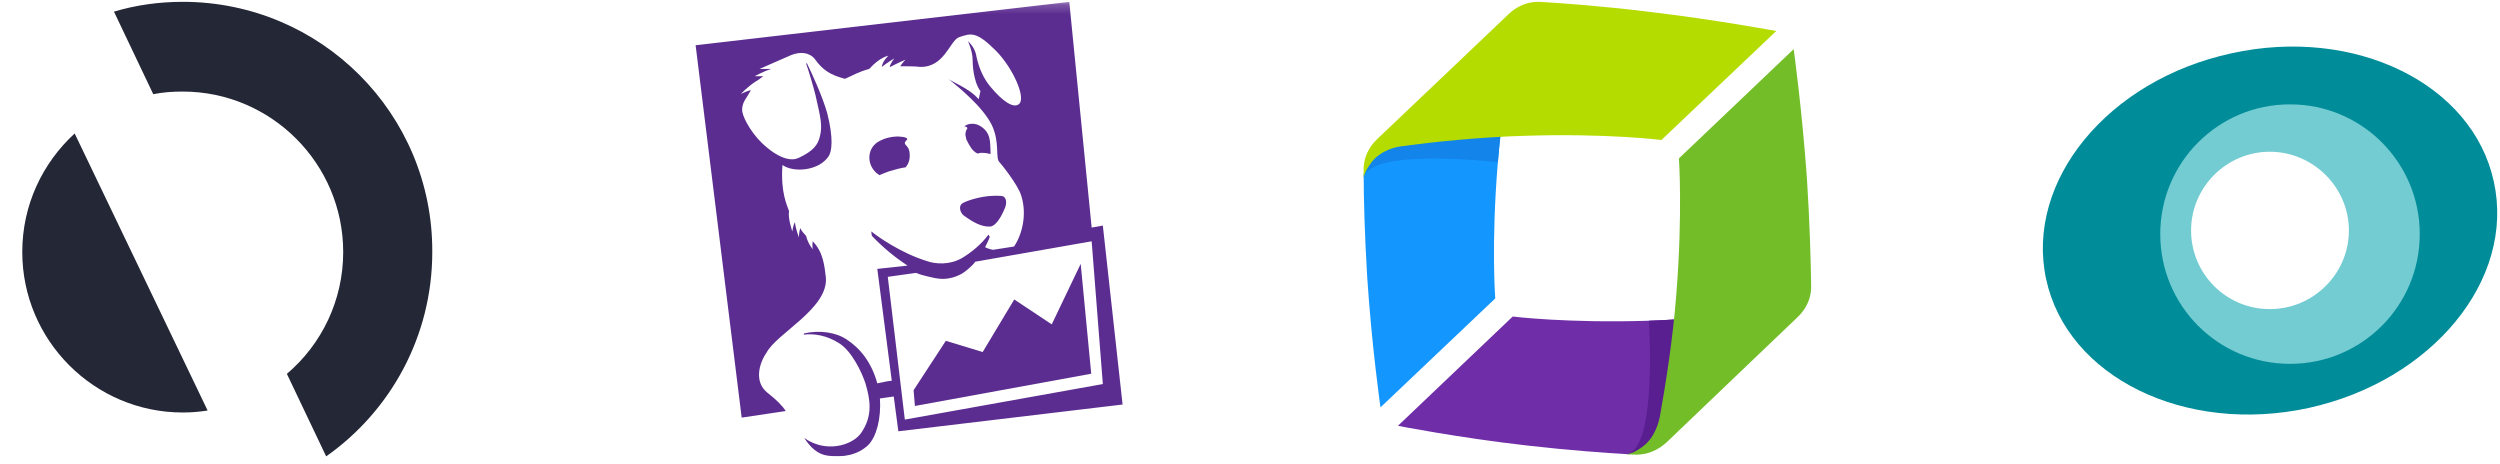
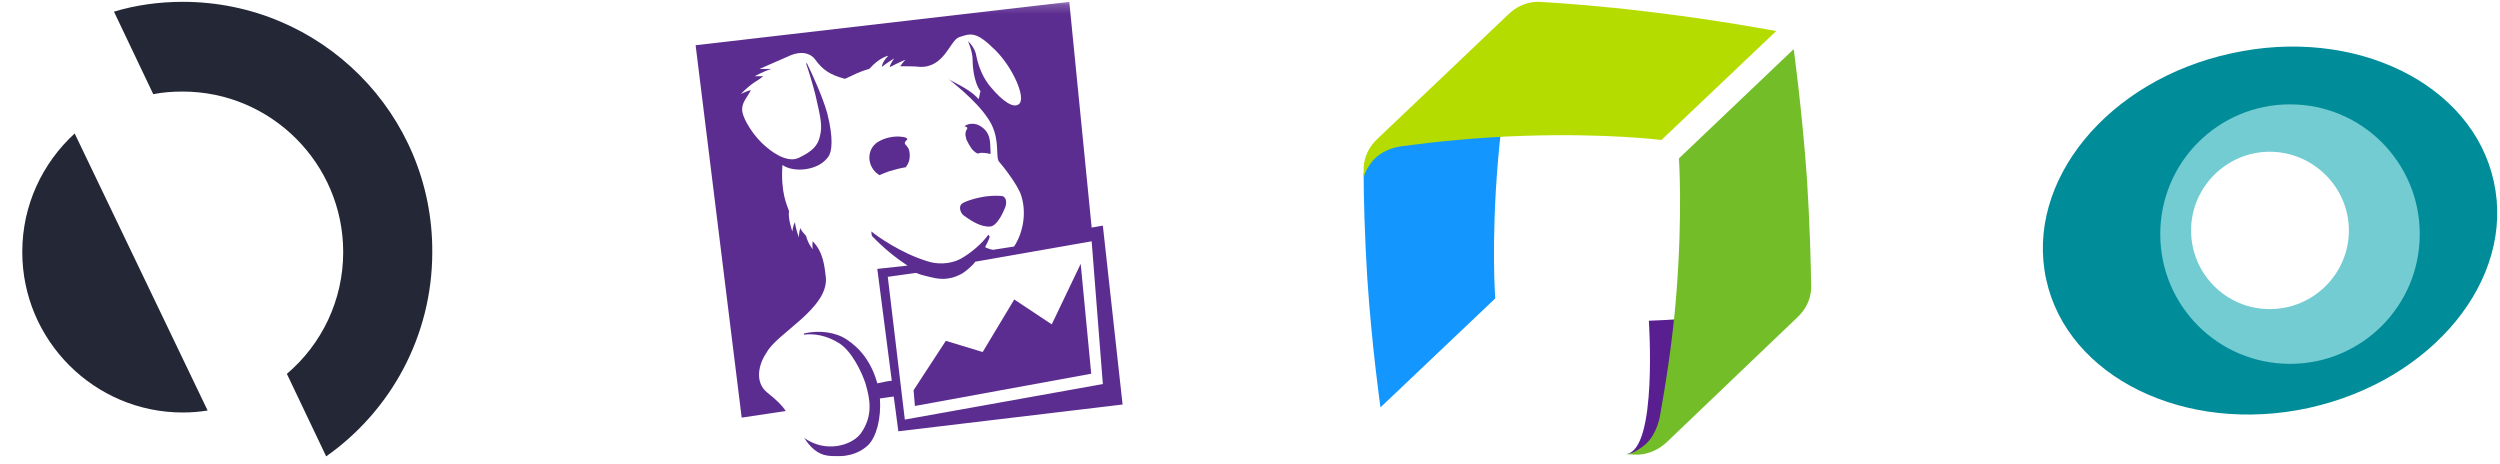
<svg xmlns="http://www.w3.org/2000/svg" width="264" height="49" viewBox="0 0 264 49" fill="none">
  <g clip-path="url(#clip0_263_9604)">
    <path d="M21.925 43.352L7.885 14.095C4.496 17.208 2.352 21.634 2.352 26.614C2.352 35.951 9.96 43.559 19.297 43.559C20.196 43.559 21.026 43.49 21.925 43.352Z" fill="#232736" />
    <path d="M16.184 9.945C17.222 9.738 18.259 9.669 19.297 9.669C28.634 9.669 36.242 17.277 36.242 26.614C36.242 31.732 33.96 36.366 30.294 39.479L34.444 48.193C41.222 43.421 45.648 35.536 45.648 26.614C45.718 12.02 33.891 0.193 19.297 0.193C16.807 0.193 14.317 0.539 12.035 1.231L16.184 9.945Z" fill="#232736" />
  </g>
  <g clip-path="url(#clip1_263_9604)">
    <mask id="mask0_263_9604" style="mask-type:alpha" maskUnits="userSpaceOnUse" x="72" y="0" width="49" height="52">
      <path d="M120.6 0.193H72.075V51.943H120.6V0.193Z" fill="white" />
    </mask>
    <g mask="url(#mask0_263_9604)">
      <path d="M115.279 25.481L116.46 40.556L95.55 44.308L93.75 29.233L96.737 28.816C97.223 29.025 97.571 29.094 98.127 29.233C99.03 29.442 100.073 29.719 101.6 28.886C101.947 28.678 102.711 28.052 102.989 27.636L115.279 25.481ZM82.974 43.406C82.627 42.851 82.001 42.225 81.028 41.461C79.639 40.349 80.126 38.404 80.959 37.223C82.009 35.209 87.489 32.569 87.212 29.303C87.073 28.122 86.934 26.593 85.822 25.482C85.752 25.899 85.822 26.316 85.822 26.316C85.822 26.316 85.336 25.761 85.127 24.926C84.919 24.649 84.71 24.509 84.502 24.092C84.363 24.578 84.363 25.065 84.363 25.065C84.363 25.065 84.016 24.162 83.946 23.467C83.737 23.815 83.668 24.44 83.668 24.44C83.668 24.44 83.183 23.05 83.321 22.288C83.113 21.662 82.418 20.342 82.627 17.425C83.808 18.259 86.448 18.05 87.49 16.522C87.837 16.036 88.045 14.647 87.351 11.936C86.865 10.199 85.684 7.629 85.198 6.656L85.129 6.726C85.406 7.491 85.894 9.157 86.102 9.991C86.656 12.423 86.867 13.257 86.588 14.368C86.379 15.341 85.823 15.966 84.365 16.661C82.975 17.356 81.03 15.611 80.96 15.55C79.57 14.438 78.528 12.625 78.389 11.798C78.251 10.825 78.944 10.27 79.292 9.505C78.806 9.644 78.242 9.922 78.242 9.922C78.242 9.922 78.868 9.228 79.701 8.672C80.018 8.487 80.32 8.278 80.604 8.047H79.71C79.71 8.047 80.544 7.561 81.447 7.282H80.198L83.532 5.823C84.582 5.406 85.546 5.545 86.102 6.309C86.867 7.359 87.631 7.906 89.228 8.323C90.201 7.906 90.548 7.629 91.799 7.273C92.91 6.023 93.813 5.884 93.813 5.884C93.813 5.884 93.188 6.439 93.118 7.065C93.744 6.579 94.439 6.162 94.439 6.162C94.439 6.162 94.161 6.509 93.953 6.996L94.022 7.066C94.787 6.649 95.62 6.301 95.62 6.301C95.62 6.301 95.342 6.578 95.065 6.995C95.62 6.995 96.732 6.995 97.15 7.065C99.72 7.135 100.276 4.355 101.249 3.939C102.499 3.522 103.055 3.244 105.139 5.329C106.945 7.135 108.334 10.261 107.64 10.956C107.085 11.511 105.903 10.747 104.583 9.15C103.889 8.316 103.402 7.275 103.124 6.024C102.986 4.974 102.221 4.357 102.221 4.357C102.221 4.357 102.707 5.407 102.707 6.302C102.707 6.788 102.777 8.595 103.541 9.637C103.472 9.775 103.403 10.402 103.333 10.471C102.43 9.359 100.408 8.596 100.138 8.318C101.249 9.221 103.751 11.243 104.723 13.181C105.626 15.056 105.071 16.724 105.557 17.141C105.696 17.28 107.503 19.504 107.85 20.684C108.476 22.699 107.92 24.783 107.085 26.033L104.862 26.38C104.572 26.33 104.291 26.236 104.028 26.102C104.167 25.825 104.514 25.129 104.514 24.991L104.375 24.782C103.681 25.755 102.5 26.728 101.527 27.283C100.277 27.978 98.817 27.909 97.852 27.561C95.142 26.727 92.572 24.921 92.017 24.435C92.017 24.435 92.017 24.782 92.087 24.921C93.212 26.105 94.471 27.154 95.838 28.047L92.643 28.394L94.171 40.204C93.477 40.274 93.406 40.343 92.643 40.482C92.017 38.189 90.768 36.73 89.377 35.827C88.196 35.062 86.529 34.855 84.931 35.202L84.862 35.341C85.973 35.202 87.293 35.41 88.613 36.244C89.933 37.077 90.976 39.231 91.392 40.481C91.878 42.148 92.226 43.886 90.906 45.761C89.933 47.081 87.154 47.846 84.931 46.247C85.557 47.22 86.321 47.984 87.433 48.122C89.03 48.331 90.559 48.052 91.67 47.011C92.573 46.108 93.06 44.162 92.921 42.078L94.379 41.869L94.865 45.544L118.545 42.718L116.46 23.822L115.279 24.031L112.917 0.193L73.457 4.779L78.32 44.1L82.974 43.406Z" fill="#5C2D90" />
      <path d="M101.749 22.739C102.799 23.504 103.694 23.989 104.597 23.92C105.152 23.85 105.709 22.947 106.056 22.114C106.333 21.559 106.333 20.933 105.917 20.724C105.709 20.654 104.867 20.654 104.25 20.724C103.069 20.863 101.887 21.279 101.61 21.489C101.193 21.767 101.401 22.462 101.749 22.739V22.739ZM102.026 14.609V14.679L102.096 14.818C102.373 15.373 102.651 15.929 103.207 16.208C103.346 16.208 103.485 16.138 103.624 16.138C104.11 16.138 104.389 16.208 104.597 16.277V15.86C104.527 15.165 104.736 13.914 103.347 13.22C102.792 12.942 102.097 13.081 101.818 13.358H101.957C102.304 13.497 102.096 13.636 102.027 13.775C101.957 14.053 101.888 14.123 102.027 14.609" fill="#5C2D90" />
      <path d="M95.773 14.749C96.121 14.471 94.176 14.054 92.647 15.026C91.536 15.791 91.536 17.389 92.578 18.292C92.682 18.344 92.776 18.414 92.855 18.5C93.132 18.361 93.549 18.223 93.905 18.083C94.6 17.875 95.155 17.736 95.642 17.666C95.85 17.389 96.128 16.972 96.059 16.207C95.989 15.158 95.156 15.373 95.781 14.749H95.773ZM107.105 31.624L103.77 37.174L99.88 35.992L96.475 41.203L96.614 42.87L115.233 39.465L114.121 27.863L111.064 34.254L107.105 31.624Z" fill="#5C2D90" />
    </g>
  </g>
  <g clip-path="url(#clip2_263_9604)">
    <path d="M159.948 4.197C159.333 7.441 158.582 12.255 158.173 17.138C157.456 25.742 157.899 31.512 157.899 31.512L145.778 43.019C145.778 43.019 144.857 36.566 144.379 29.293C144.105 24.786 144.003 20.825 144.003 18.435C144.003 18.299 144.071 18.162 144.071 18.026C144.071 17.855 144.276 16.25 145.847 14.748C147.554 13.109 160.153 3.241 159.948 4.197Z" fill="#1496FF" />
-     <path d="M159.948 4.198C159.333 7.441 158.582 12.255 158.173 17.138C158.173 17.138 144.754 15.533 144.003 18.777C144.003 18.606 144.242 16.626 145.813 15.124C147.52 13.485 160.153 3.242 159.948 4.198Z" fill="#1284EA" />
    <path d="M144.003 17.992V18.743C144.14 18.162 144.379 17.753 144.857 17.104C145.847 15.841 147.452 15.499 148.1 15.431C151.378 14.987 156.226 14.475 161.109 14.338C169.747 14.065 175.449 14.782 175.449 14.782L187.57 3.276C187.57 3.276 181.22 2.081 173.981 1.227C169.235 0.647 165.07 0.339 162.714 0.203C162.543 0.203 160.87 -0.002 159.299 1.5C157.592 3.139 148.92 11.368 145.437 14.68C143.866 16.182 144.003 17.855 144.003 17.992Z" fill="#B4DC00" />
-     <path d="M187.126 32.708C183.849 33.152 179 33.698 174.118 33.869C165.479 34.142 159.743 33.425 159.743 33.425L147.622 44.965C147.622 44.965 154.041 46.229 161.28 47.048C165.718 47.56 169.645 47.833 172.035 47.97C172.206 47.97 172.479 47.833 172.649 47.833C172.82 47.833 174.493 47.526 176.064 46.024C177.771 44.385 188.082 32.605 187.126 32.708Z" fill="#6F2DA8" />
    <path d="M187.126 32.708C183.849 33.151 179 33.698 174.118 33.869C174.118 33.869 175.04 47.355 171.796 47.936C171.967 47.936 174.186 47.833 175.757 46.331C177.464 44.692 188.082 32.605 187.126 32.708Z" fill="#591F91" />
    <path d="M172.513 48.004C172.274 48.004 172.035 47.97 171.762 47.97C172.376 47.868 172.786 47.663 173.435 47.185C174.732 46.263 175.142 44.658 175.279 44.01C175.859 40.766 176.644 35.952 177.02 31.069C177.703 22.465 177.293 16.729 177.293 16.729L189.414 5.188C189.414 5.188 190.302 11.607 190.814 18.88C191.121 23.626 191.224 27.825 191.258 30.147C191.258 30.318 191.394 31.991 189.824 33.493C188.117 35.132 179.444 43.395 175.996 46.707C174.357 48.209 172.684 48.004 172.513 48.004Z" fill="#73BE28" />
  </g>
  <g clip-path="url(#clip3_263_9604)">
    <path d="M263.348 19.183C261.113 8.834 248.674 2.76 235.653 5.627C222.583 8.445 213.838 19.134 216.073 29.483C218.308 39.832 230.746 45.906 243.767 43.087C256.837 40.221 265.631 29.532 263.348 19.183ZM239.686 33.856C234.438 33.856 230.163 29.58 230.163 24.333C230.163 19.085 234.438 14.81 239.686 14.81C244.933 14.81 249.209 19.085 249.209 24.333C249.209 29.58 244.982 33.856 239.686 33.856Z" fill="#008C99" />
    <path d="M241.824 11.02C234.245 11.02 228.123 17.142 228.123 24.722C228.123 32.301 234.245 38.423 241.824 38.423C249.404 38.423 255.526 32.301 255.526 24.722C255.526 17.142 249.404 11.02 241.824 11.02ZM239.686 32.641C235.07 32.641 231.378 28.9 231.378 24.333C231.378 19.766 235.119 16.024 239.686 16.024C244.253 16.024 248.043 19.766 248.043 24.333C248.043 28.9 244.302 32.641 239.686 32.641Z" fill="#72CCD2" />
  </g>
  <defs>
    <clipPath id="clip0_263_9604">
      <rect width="48" height="48" fill="white" transform="translate(0 0.193)" />
    </clipPath>
    <clipPath id="clip1_263_9604">
      <rect width="48" height="48" fill="white" transform="translate(72 0.193)" />
    </clipPath>
    <clipPath id="clip2_263_9604">
      <rect width="47.261" height="48" fill="white" transform="translate(144 0.193)" />
    </clipPath>
    <clipPath id="clip3_263_9604">
      <rect width="48" height="48" fill="white" transform="translate(215.716 0.376)" />
    </clipPath>
  </defs>
</svg>